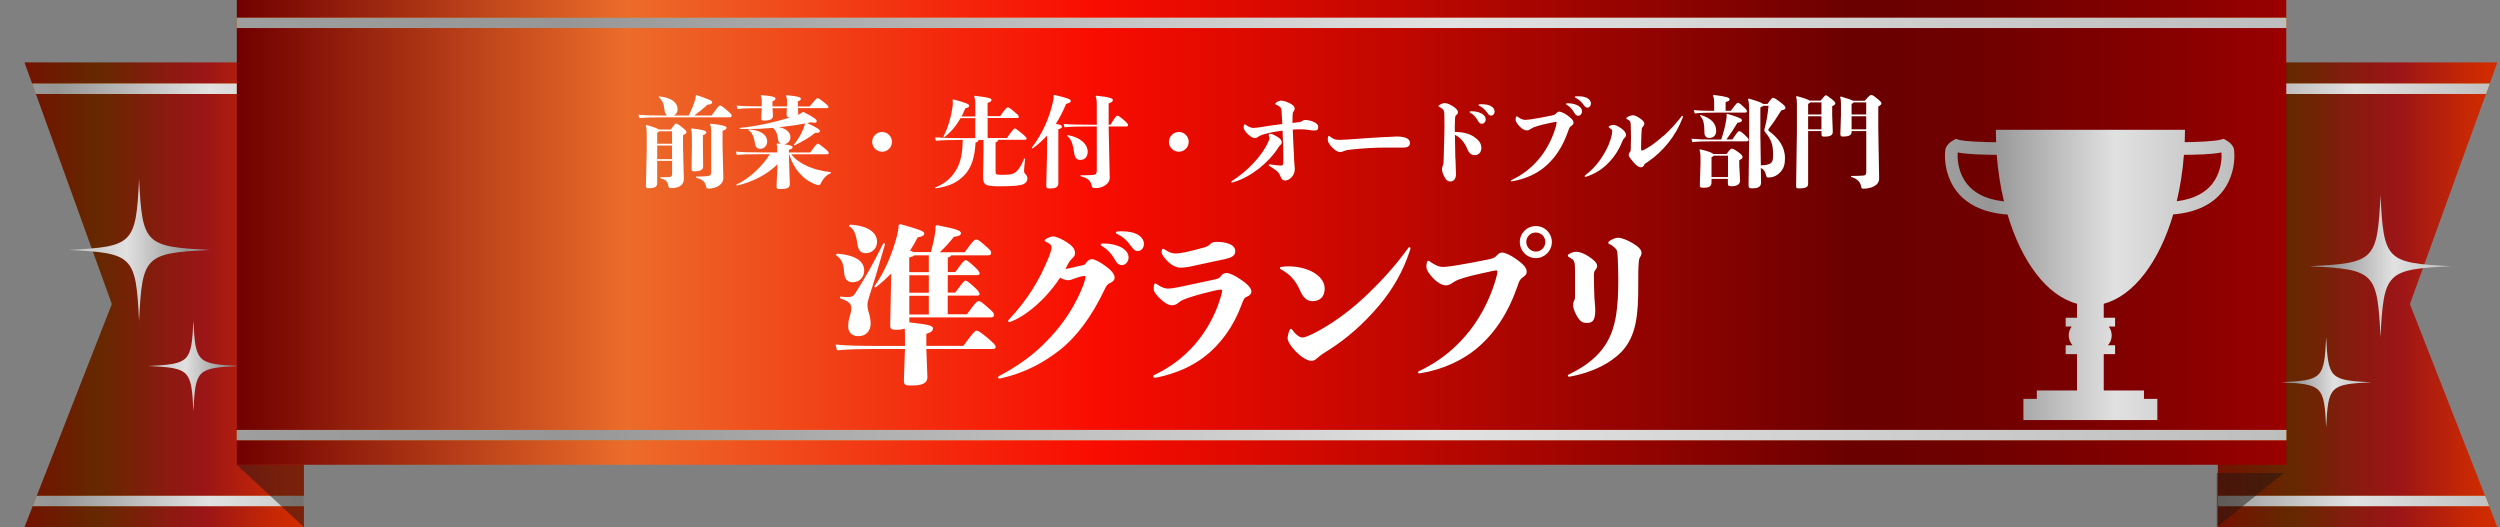
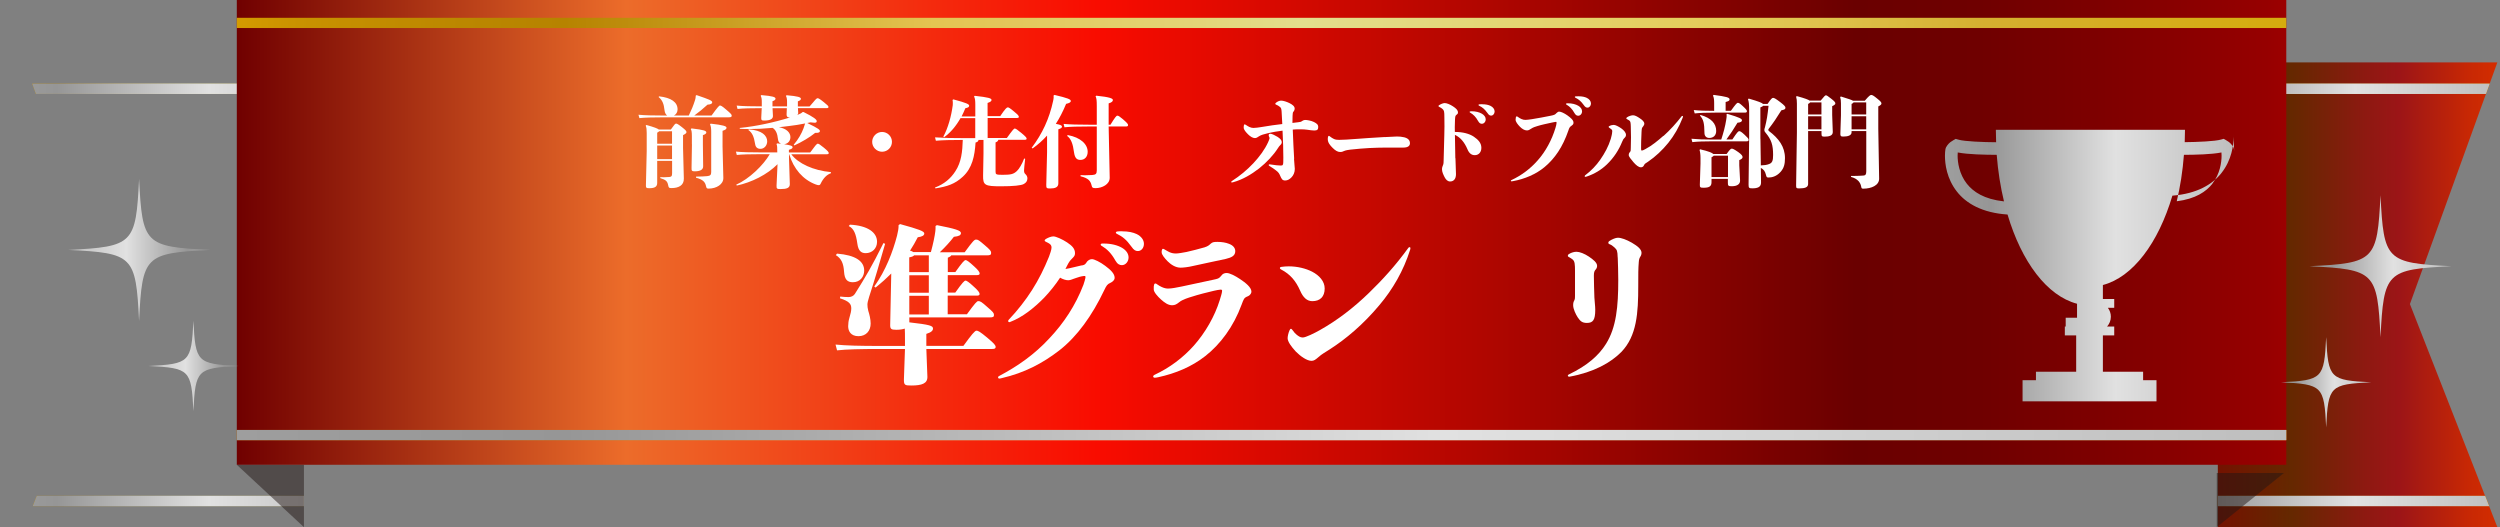
<svg xmlns="http://www.w3.org/2000/svg" xmlns:xlink="http://www.w3.org/1999/xlink" viewBox="0 0 379.11 79.94">
  <rect x="0" y="0" width="379.11" height="79.94" fill="#808080" stroke="none" />
  <defs>
    <linearGradient id="_名称未設定グラデーション_1087" data-name="名称未設定グラデーション 1087" x1="3.71" y1="44.7" x2="46.09" y2="44.7" gradientUnits="userSpaceOnUse">
      <stop offset="0" stop-color="#731200" />
      <stop offset=".26" stop-color="#652800" />
      <stop offset=".3" stop-color="#6a2602" />
      <stop offset=".53" stop-color="#8e1911" />
      <stop offset=".65" stop-color="#9c1517" />
      <stop offset=".74" stop-color="#ac1c10" />
      <stop offset=".9" stop-color="#c82804" />
      <stop offset="1" stop-color="#d32d00" />
    </linearGradient>
    <clipPath id="clippath">
      <polygon points="46.09 9.46 3.71 9.46 16.96 46.11 3.71 79.94 46.09 79.94 46.09 9.46" fill="none" stroke-width="0" />
    </clipPath>
    <linearGradient id="_名称未設定グラデーション_132" data-name="名称未設定グラデーション 132" x1="0" y1="75.97" x2="53.65" y2="75.97" gradientUnits="userSpaceOnUse">
      <stop offset="0" stop-color="#d49b00" />
      <stop offset=".03" stop-color="#c99200" />
      <stop offset=".11" stop-color="#bb8700" />
      <stop offset=".16" stop-color="#b68300" />
      <stop offset=".23" stop-color="#c79b1e" />
      <stop offset=".34" stop-color="#e4c452" />
      <stop offset=".38" stop-color="#e3c85c" />
      <stop offset=".47" stop-color="#e3d578" />
      <stop offset=".52" stop-color="#e3de8d" />
      <stop offset=".71" stop-color="#e4cd5c" />
      <stop offset=".77" stop-color="#dfc34e" />
      <stop offset=".85" stop-color="#d5b031" />
      <stop offset="1" stop-color="#d5ac0e" />
    </linearGradient>
    <linearGradient id="_名称未設定グラデーション_3" data-name="名称未設定グラデーション 3" x1="0" y1="75.97" x2="53.65" y2="75.97" gradientUnits="userSpaceOnUse">
      <stop offset="0" stop-color="#9e9e9e" />
      <stop offset=".16" stop-color="#969696" />
      <stop offset=".59" stop-color="#e1e1e1" />
      <stop offset="1" stop-color="#bebebe" />
    </linearGradient>
    <linearGradient id="_名称未設定グラデーション_132-2" data-name="名称未設定グラデーション 132" y1="13.47" y2="13.47" xlink:href="#_名称未設定グラデーション_132" />
    <linearGradient id="_名称未設定グラデーション_3-2" data-name="名称未設定グラデーション 3" y1="13.47" y2="13.47" xlink:href="#_名称未設定グラデーション_3" />
    <linearGradient id="_名称未設定グラデーション_1087-2" data-name="名称未設定グラデーション 1087" x1="336.32" x2="378.71" xlink:href="#_名称未設定グラデーション_1087" />
    <clipPath id="clippath-1">
      <polygon points="336.32 9.46 378.71 9.46 365.45 46.11 378.71 79.94 336.32 79.94 336.32 9.46" fill="none" stroke-width="0" />
    </clipPath>
    <linearGradient id="_名称未設定グラデーション_132-3" data-name="名称未設定グラデーション 132" x1="325.46" x2="379.11" xlink:href="#_名称未設定グラデーション_132" />
    <linearGradient id="_名称未設定グラデーション_3-3" data-name="名称未設定グラデーション 3" x1="325.46" x2="379.11" xlink:href="#_名称未設定グラデーション_3" />
    <linearGradient id="_名称未設定グラデーション_132-4" data-name="名称未設定グラデーション 132" x1="325.46" y1="13.47" x2="379.11" y2="13.47" xlink:href="#_名称未設定グラデーション_132" />
    <linearGradient id="_名称未設定グラデーション_3-4" data-name="名称未設定グラデーション 3" x1="325.46" y1="13.47" x2="379.11" y2="13.47" xlink:href="#_名称未設定グラデーション_3" />
    <linearGradient id="_名称未設定グラデーション_1237" data-name="名称未設定グラデーション 1237" x1="35.91" y1="35.24" x2="346.71" y2="35.24" gradientUnits="userSpaceOnUse">
      <stop offset="0" stop-color="#700000" />
      <stop offset=".19" stop-color="#ec6c2a" />
      <stop offset=".34" stop-color="#f42a0d" />
      <stop offset=".42" stop-color="#f90c00" />
      <stop offset=".79" stop-color="#6a0000" />
      <stop offset=".85" stop-color="#6f0000" />
      <stop offset=".91" stop-color="#7e0000" />
      <stop offset=".99" stop-color="#960000" />
      <stop offset="1" stop-color="#9c0000" />
    </linearGradient>
    <linearGradient id="_名称未設定グラデーション_132-5" data-name="名称未設定グラデーション 132" x1="35.91" y1="65.98" x2="346.71" y2="65.98" xlink:href="#_名称未設定グラデーション_132" />
    <linearGradient id="_名称未設定グラデーション_3-5" data-name="名称未設定グラデーション 3" x1="35.91" y1="65.98" x2="346.71" y2="65.98" xlink:href="#_名称未設定グラデーション_3" />
    <linearGradient id="_名称未設定グラデーション_132-6" data-name="名称未設定グラデーション 132" x1="35.91" y1="3.47" x2="346.71" y2="3.47" xlink:href="#_名称未設定グラデーション_132" />
    <linearGradient id="_名称未設定グラデーション_3-6" data-name="名称未設定グラデーション 3" x1="35.91" y1="3.47" x2="346.71" y2="3.47" xlink:href="#_名称未設定グラデーション_3" />
    <linearGradient id="_名称未設定グラデーション_3-7" data-name="名称未設定グラデーション 3" x1="294.94" y1="41.68" x2="338.83" y2="41.68" xlink:href="#_名称未設定グラデーション_3" />
    <linearGradient id="_名称未設定グラデーション_3-8" data-name="名称未設定グラデーション 3" x1="345.9" y1="57.97" x2="359.6" y2="57.97" xlink:href="#_名称未設定グラデーション_3" />
    <linearGradient id="_名称未設定グラデーション_3-9" data-name="名称未設定グラデーション 3" x1="350.23" y1="40.37" x2="371.76" y2="40.37" xlink:href="#_名称未設定グラデーション_3" />
    <linearGradient id="_名称未設定グラデーション_3-10" data-name="名称未設定グラデーション 3" x1="-7310.42" y1="55.5" x2="-7296.72" y2="55.5" gradientTransform="translate(-7274.24) rotate(-180) scale(1 -1)" xlink:href="#_名称未設定グラデーション_3" />
    <linearGradient id="_名称未設定グラデーション_3-11" data-name="名称未設定グラデーション 3" x1="-7306.09" y1="37.9" x2="-7284.55" y2="37.9" gradientTransform="translate(-7274.24) rotate(-180) scale(1 -1)" xlink:href="#_名称未設定グラデーション_3" />
  </defs>
  <g isolation="isolate">
    <g id="_レイヤー_2" data-name="レイヤー 2">
      <g id="_デザイン" data-name="デザイン">
        <g>
          <g>
-             <polygon points="46.09 9.46 3.71 9.46 16.96 46.11 3.71 79.94 46.09 79.94 46.09 9.46" fill="url(#_名称未設定グラデーション_1087)" stroke-width="0" />
            <g clip-path="url(#clippath)">
              <g>
                <g>
                  <rect y="75.2" width="53.65" height="1.55" fill="url(#_名称未設定グラデーション_132)" stroke-width="0" />
                  <rect y="75.2" width="53.65" height="1.55" fill="url(#_名称未設定グラデーション_3)" stroke-width="0" />
                </g>
                <g>
                  <rect y="12.69" width="53.65" height="1.55" fill="url(#_名称未設定グラデーション_132-2)" stroke-width="0" />
                  <rect y="12.69" width="53.65" height="1.55" fill="url(#_名称未設定グラデーション_3-2)" stroke-width="0" />
                </g>
              </g>
            </g>
            <polygon points="336.32 9.46 378.71 9.46 365.45 46.11 378.71 79.94 336.32 79.94 336.32 9.46" fill="url(#_名称未設定グラデーション_1087-2)" stroke-width="0" />
            <g clip-path="url(#clippath-1)">
              <g>
                <g>
                  <rect x="325.46" y="75.2" width="53.65" height="1.55" fill="url(#_名称未設定グラデーション_132-3)" stroke-width="0" />
                  <rect x="325.46" y="75.2" width="53.65" height="1.55" fill="url(#_名称未設定グラデーション_3-3)" stroke-width="0" />
                </g>
                <g>
                  <rect x="325.46" y="12.69" width="53.65" height="1.55" fill="url(#_名称未設定グラデーション_132-4)" stroke-width="0" />
                  <rect x="325.46" y="12.69" width="53.65" height="1.55" fill="url(#_名称未設定グラデーション_3-4)" stroke-width="0" />
                </g>
              </g>
            </g>
            <polygon points="46.09 70.48 46.09 79.94 35.91 70.48 46.09 70.48" fill="#221714" mix-blend-mode="multiply" opacity=".5" stroke-width="0" />
            <polygon points="336.16 71.73 336.16 79.94 346.34 71.73 336.16 71.73" fill="#221714" mix-blend-mode="multiply" opacity=".5" stroke-width="0" />
            <rect x="35.91" width="310.79" height="70.48" fill="url(#_名称未設定グラデーション_1237)" stroke-width="0" />
            <g>
              <rect x="35.91" y="65.2" width="310.79" height="1.55" fill="url(#_名称未設定グラデーション_132-5)" stroke-width="0" />
              <rect x="35.91" y="65.2" width="310.79" height="1.55" fill="url(#_名称未設定グラデーション_3-5)" stroke-width="0" />
            </g>
            <g>
              <rect x="35.91" y="2.7" width="310.79" height="1.55" fill="url(#_名称未設定グラデーション_132-6)" stroke-width="0" />
-               <rect x="35.91" y="2.7" width="310.79" height="1.55" fill="url(#_名称未設定グラデーション_3-6)" stroke-width="0" />
            </g>
-             <path d="m338.8,22.91c0-.09-.02-.18-.03-.25-.02-.09-.01-.12-.09-.32-.46-.84-1.07-1.01-1.12-1.09l-.35-.2-.39.11c-.89.27-3.62.38-5.52.4.02-.62.04-1.25.04-1.88h-28.68c0,.63.02,1.26.04,1.89-1.9-.01-4.81-.11-5.74-.4l-.39-.11-.35.2c-.05.08-.66.25-1.12,1.09-.08.19-.07.22-.09.31-.04.23-.07.54-.07.96,0,1.26.27,3.47,1.81,5.43,1.39,1.79,3.84,3.23,7.68,3.48,2.13,7.18,5.99,12.34,10.54,13.53v2.12h-1.72v1.34h.91c-.28.37-.45.83-.45,1.34,0,.58.22,1.1.58,1.5h-1.04v1.34h1.72v5.51h-6.1v1.28h-2.03v3.21h20.31v-3.21h-2.03v-1.28h-6.1v-5.51h1.72v-1.34h-1.09c.36-.4.58-.92.58-1.5,0-.5-.17-.96-.45-1.34h.96v-1.34h-1.72v-2.12c4.55-1.2,8.41-6.36,10.54-13.55,3.72-.29,6.09-1.71,7.46-3.46,1.54-1.97,1.81-4.18,1.81-5.43,0-.28-.01-.52-.03-.7Zm-40.54,4.95c-1.16-1.47-1.4-3.25-1.4-4.25,0-.21.01-.37.02-.49,0,0,0,0,0,0,1.58.31,4.15.35,5.91.36.19,2.48.57,4.85,1.1,7.06-3.02-.33-4.66-1.45-5.64-2.69Zm37.24,0c-.96,1.2-2.54,2.3-5.41,2.66.53-2.2.9-4.56,1.09-7.04,1.75-.01,4.18-.06,5.69-.36,0,0,0,0,0,0,.01.11.02.29.02.49,0,.99-.24,2.78-1.4,4.24Z" fill="url(#_名称未設定グラデーション_3-7)" stroke-width="0" />
+             <path d="m338.8,22.91c0-.09-.02-.18-.03-.25-.02-.09-.01-.12-.09-.32-.46-.84-1.07-1.01-1.12-1.09l-.35-.2-.39.11c-.89.27-3.62.38-5.52.4.02-.62.04-1.25.04-1.88h-28.68c0,.63.02,1.26.04,1.89-1.9-.01-4.81-.11-5.74-.4l-.39-.11-.35.2c-.05.08-.66.25-1.12,1.09-.08.19-.07.22-.09.31-.04.23-.07.54-.07.96,0,1.26.27,3.47,1.81,5.43,1.39,1.79,3.84,3.23,7.68,3.48,2.13,7.18,5.99,12.34,10.54,13.53v2.12h-1.72v1.34h.91h-1.04v1.34h1.72v5.51h-6.1v1.28h-2.03v3.21h20.31v-3.21h-2.03v-1.28h-6.1v-5.51h1.72v-1.34h-1.09c.36-.4.58-.92.58-1.5,0-.5-.17-.96-.45-1.34h.96v-1.34h-1.72v-2.12c4.55-1.2,8.41-6.36,10.54-13.55,3.72-.29,6.09-1.71,7.46-3.46,1.54-1.97,1.81-4.18,1.81-5.43,0-.28-.01-.52-.03-.7Zm-40.54,4.95c-1.16-1.47-1.4-3.25-1.4-4.25,0-.21.01-.37.02-.49,0,0,0,0,0,0,1.58.31,4.15.35,5.91.36.19,2.48.57,4.85,1.1,7.06-3.02-.33-4.66-1.45-5.64-2.69Zm37.24,0c-.96,1.2-2.54,2.3-5.41,2.66.53-2.2.9-4.56,1.09-7.04,1.75-.01,4.18-.06,5.69-.36,0,0,0,0,0,0,.01.11.02.29.02.49,0,.99-.24,2.78-1.4,4.24Z" fill="url(#_名称未設定グラデーション_3-7)" stroke-width="0" />
            <g>
              <path d="m359.6,57.97c-6.3.31-6.54.56-6.85,6.85-.31-6.3-.56-6.54-6.85-6.85,6.3-.31,6.54-.56,6.85-6.85.31,6.3.56,6.54,6.85,6.85Z" fill="url(#_名称未設定グラデーション_3-8)" stroke-width="0" />
              <path d="m371.76,40.37c-9.89.48-10.28.87-10.77,10.77-.48-9.89-.87-10.28-10.77-10.77,9.89-.48,10.28-.87,10.77-10.77.48,9.89.87,10.28,10.77,10.77Z" fill="url(#_名称未設定グラデーション_3-9)" stroke-width="0" />
            </g>
            <g>
              <path d="m22.48,55.5c6.3.31,6.54.56,6.85,6.85.31-6.3.56-6.54,6.85-6.85-6.3-.31-6.54-.56-6.85-6.85-.31,6.3-.56,6.54-6.85,6.85Z" fill="url(#_名称未設定グラデーション_3-10)" stroke-width="0" />
              <path d="m10.32,37.9c9.89.48,10.28.87,10.77,10.77.48-9.89.87-10.28,10.77-10.77-9.89-.48-10.28-.87-10.77-10.77-.48,9.89-.87,10.28-10.77,10.77Z" fill="url(#_名称未設定グラデーション_3-11)" stroke-width="0" />
            </g>
          </g>
          <g>
            <path d="m141.16,38.25c.36-1.33.6-2.5.68-3.2.03-.23.03-.44.03-.62v-.16l.21-.13c2.78.55,3.64.81,3.64,1.2,0,.34-.31.49-1.07.57-.6.78-1.27,1.51-2.13,2.34h3.77c1.25-1.72,1.48-1.92,1.72-1.92.31,0,.44.1,1.33.86.81.7.96.86.96,1.17,0,.29-.16.36-.62.36h-5.43c-.08.16-.23.23-.52.36v2.18h1.14c1.07-1.51,1.38-1.82,1.56-1.82.16,0,.49.21,1.35,1.01.52.47.78.81.78,1.01s-.13.26-.47.26h-4.37v2.65h1.14c1.07-1.51,1.38-1.82,1.56-1.82.16,0,.49.21,1.35,1.01.52.47.78.81.78,1.01s-.13.26-.47.26h-4.37v2.83h2.91c1.25-1.72,1.53-2,1.72-2,.31,0,.47.08,1.43.94.81.7.96.86.96,1.17,0,.29-.16.36-.62.36h-12.22v.75c3.15.36,3.59.52,3.59.94,0,.29-.23.57-1.01.81v1.82h5.62c1.25-1.72,1.74-2.31,1.98-2.31s.55.16,1.64,1.07c1.09.91,1.27,1.17,1.27,1.4s-.13.31-.55.31h-9.96l.16,4.21c.03,1.04-.86,1.33-2.44,1.33-.96,0-1.14-.05-1.12-.94l.16-4.6h-3.93c-2.68,0-5.02.05-6.37.21l-.23-.88c1.51.16,3.85.21,6.6.21h3.93v-.86c0-.83,0-1.38-.03-1.77-.31.1-.73.18-1.27.18-.83,0-.96-.13-.94-.81l.16-7.72c-.7.7-1.48,1.4-2.37,2.13l-.21-.16c1.74-2.42,2.83-5.3,3.46-7.72.16-.65.23-1.09.23-1.46v-.13l.23-.16c2.94.81,3.67,1.09,3.67,1.43,0,.31-.36.49-.99.57-.36.7-.75,1.38-1.17,2.03.18.05.34.1.49.21h2.68Zm-14.22.21c2.76.23,4.11,1.12,4.11,2.57,0,.91-.6,1.77-1.72,1.77-.88,0-1.25-.47-1.33-1.56-.08-1.27-.39-2.03-1.25-2.55l.18-.23Zm7.28-1.48c-.96,3.33-1.53,5.3-2.42,8.03-.18.57-.26.94-.26,1.17,0,.26.03.6.13.96.16.49.36,1.25.36,1.92,0,1.09-.68,1.92-1.85,1.92s-1.56-.78-1.56-1.51c0-.39.05-.81.18-1.25.21-.68.29-1.09.29-1.46,0-.65-.29-1.07-1.72-1.53l.05-.26c.39.05.83.08,1.27.08.39,0,.75-.18.94-.47,1.66-2.65,2.57-4.16,4.34-7.72l.23.1Zm-5.33-2.91c2.68.13,4.11,1.17,4.11,2.6,0,.99-.73,1.72-1.72,1.72-.6,0-1.12-.26-1.27-1.46-.21-1.48-.52-2.26-1.3-2.65l.18-.21Zm11.96,7.2v-2.55h-2.24c-.08.13-.26.21-.73.31v2.24h2.96Zm0,.47h-2.96v2.65h2.96v-2.65Zm0,3.12h-2.96v2.83h2.96v-2.83Z" fill="#fff" stroke-width="0" />
            <path d="m164.04,40.26c.49-.1.52-.16.83-.62.23-.23.47-.34.73-.34.34,0,1.25.44,2,1.01.88.65,1.43,1.22,1.43,1.82,0,.36-.34.62-.62.75-.49.21-.62.42-.94,1.09-1.87,3.93-4.13,7.05-6.81,9.15-2.55,1.98-5.33,3.43-8.71,4.21-.1.03-.31.08-.39.08-.13,0-.21-.08-.21-.16s.03-.16.13-.21c2.86-1.51,5.41-3.3,7.67-5.75,2.16-2.29,3.93-4.94,5.15-8.11.13-.36.31-.99.31-1.17,0-.13-.05-.16-.21-.16-.13,0-.6.1-.68.13-.26.1-.62.18-.88.29-.31.13-.6.23-.86.23-.31,0-.78-.13-1.22-.39-.68,1.04-1.51,2.08-2.42,3.04-1.53,1.56-3.28,2.96-5.15,3.67-.05.03-.08.03-.13.03-.1,0-.18-.08-.18-.16s.03-.13.1-.21c1.33-1.4,2.55-2.96,3.54-4.52,1.01-1.59,1.82-3.22,2.55-5.02.16-.42.39-1.07.39-1.4,0-.26-.1-.44-.34-.6-.13-.08-.26-.16-.49-.26-.13-.05-.21-.13-.21-.21s.08-.16.18-.23c.39-.23.83-.39,1.14-.39.39,0,1.33.42,2.08.91.78.52,1.2.96,1.2,1.64,0,.39-.16.52-.49.86-.26.26-.42.44-.78,1.17-.05.1-.13.23-.18.36.62-.08,1.72-.39,2.47-.55Zm3.3-3.33c1.2,0,2.13.26,2.81.65.6.36.99.86.99,1.46,0,.65-.47,1.17-1.01,1.17-.36,0-.68-.16-.99-.7-.62-1.12-1.27-1.74-2.05-2.21-.13-.05-.18-.13-.18-.21s.08-.16.26-.16h.18Zm2.83-1.85c.96,0,1.66.16,2.21.42.68.34,1.09.88,1.09,1.48s-.39,1.09-.91,1.09c-.34,0-.6-.1-1.01-.7-.73-1.01-1.3-1.48-2.16-1.9-.13-.05-.18-.13-.18-.21s.08-.13.23-.16c.26-.03.49-.03.73-.03Z" fill="#fff" stroke-width="0" />
            <path d="m185.33,44.13c0-.21-.13-.21-.23-.21-.21,0-.68.1-1.04.18-.99.23-2.34.57-3.38.91-.34.1-1.4.42-1.85.81-.39.31-.65.47-1.09.47-.6,0-1.14-.39-1.69-.88-.52-.47-1.09-1.12-1.09-1.51v-.31c0-.1,0-.21.03-.31.03-.21.1-.29.21-.29.08,0,.16.03.23.1.29.21.57.36.75.44.36.16.65.23.96.23.52,0,1.33-.16,2.05-.31,1.61-.34,3.15-.68,4.71-1.01.83-.18.91-.18,1.25-.57.26-.39.55-.47.88-.47.44,0,1.27.42,2,.91.86.57,1.74,1.27,1.74,1.92,0,.18-.13.52-.55.7-.6.23-.62.44-.94,1.27-1.22,3.33-3.22,6.01-5.51,7.8-2.05,1.61-4.5,2.63-7.12,3.2-.13.03-.39.08-.52.08-.16,0-.26-.08-.26-.18,0-.08.05-.18.21-.26,2.29-1.07,4.29-2.57,5.95-4.42,1.77-2,3.17-4.45,3.93-6.89.13-.44.36-1.12.36-1.4Zm-9.15-6.14c.03-.18.08-.26.18-.26.05,0,.13.03.21.08.29.18.55.31.75.42.36.16.65.21,1.01.21.34,0,1.07-.13,1.59-.23.75-.16,1.92-.47,2.73-.7.57-.18.73-.36.96-.57.26-.23.49-.26,1.01-.26.65,0,1.27.1,1.74.29.62.23.96.62.96,1.12,0,.7-.57.96-1.43,1.17-1.33.31-3.54.73-4.97,1.07-.73.18-1.53.26-1.9.26-.75,0-1.46-.47-1.95-.96s-.91-1.04-.91-1.35v-.26Z" fill="#fff" stroke-width="0" />
            <path d="m194.09,40.65c0-.1.08-.16.23-.18.36-.05.73-.08,1.12-.08,1.27,0,2.57.31,3.54.81,1.09.57,1.9,1.46,1.9,2.55,0,1.27-.73,1.92-1.87,1.92-.81,0-1.4-.55-1.85-1.59-.68-1.53-1.53-2.5-2.86-3.2-.13-.05-.21-.13-.21-.23Zm5.88,13.47c-.49.44-.73.6-1.09.6-.68,0-1.66-.68-2.37-1.4-.7-.75-1.25-1.53-1.25-2.03,0-.26.1-.78.29-1.2.08-.16.13-.23.21-.23s.16.08.23.18c.23.34.44.55.62.7.26.21.55.44.94.44.44,0,1.77-.65,2.63-1.14,2.63-1.48,5.1-3.38,7.41-5.62,2.05-1.98,4.06-4.19,5.98-6.84.05-.08.13-.1.18-.1.08,0,.13.05.13.16s-.03.18-.05.26c-.99,3.12-2.6,5.95-4.68,8.4-2.42,2.89-5.04,5.1-7.51,6.68-.75.49-1.25.75-1.66,1.14Z" fill="#fff" stroke-width="0" />
-             <path d="m227.06,41.22c0-.21-.03-.21-.18-.21-.21,0-.86.16-1.22.23-1.17.26-2.55.55-3.64.88-.42.13-1.12.34-1.61.68-.44.29-.7.47-1.14.47-.62,0-1.3-.44-1.85-.99-.6-.6-1.12-1.3-1.12-1.85,0-.18.03-.39.08-.62.05-.18.13-.26.23-.26.08,0,.18.05.26.13.36.29.73.44.96.57.36.18.73.23,1.04.23.29,0,.96-.08,1.64-.18,1.61-.26,3.46-.6,4.94-.91,1.07-.21,1.22-.31,1.61-.73.29-.29.47-.36.73-.36.42,0,1.3.39,2.13.99s1.59,1.22,1.59,1.87c0,.29-.03.49-.44.78-.6.44-.65.57-.91,1.35-1.48,4.26-3.51,7.28-6.27,9.59-2.26,1.87-5.23,3.15-8.29,3.69-.16.03-.29.05-.39.05-.13,0-.18-.05-.18-.16,0-.05.05-.13.16-.18,2.6-1.22,4.97-2.96,6.94-5.23,2.08-2.34,3.69-5.38,4.63-8.45.13-.47.31-1.09.31-1.4Zm5.85-2.08c-1.35,0-2.44-1.09-2.44-2.44s1.09-2.42,2.44-2.42,2.42,1.09,2.42,2.42-1.09,2.44-2.42,2.44Zm0-.99c.78,0,1.43-.65,1.43-1.46s-.65-1.43-1.46-1.43-1.43.65-1.43,1.43.65,1.46,1.46,1.46Z" fill="#fff" stroke-width="0" />
            <path d="m245.31,39.03c-.03-1.01-.1-1.14-.49-1.51-.29-.26-.47-.39-.75-.49-.13-.05-.18-.13-.18-.23,0-.08.05-.18.18-.26.39-.26.94-.49,1.27-.49.52,0,1.3.29,2.11.75.88.52,1.48.99,1.48,1.56,0,.13-.05.36-.16.52-.16.26-.23.42-.26.88-.08.99-.08,1.72-.08,3.61,0,4.08-.21,7.57-2.57,10.01-1.59,1.61-4.16,3.07-7.85,3.74-.18,0-.26-.05-.26-.16,0-.08.05-.13.16-.18,2.81-1.35,4.55-2.89,5.64-4.65,1.56-2.5,1.85-5.67,1.85-9.67,0-1.14-.05-2.63-.08-3.43Zm-6.47,2.11c0-1.07-.03-1.51-.36-1.79-.18-.13-.34-.26-.52-.34-.13-.05-.21-.13-.21-.23,0-.08.05-.18.18-.26.36-.23.81-.34,1.14-.34.47,0,1.22.29,1.87.73s1.25.91,1.25,1.4c0,.18-.05.36-.18.52-.21.23-.31.42-.31.96,0,1.12.05,2.18.08,3.33.03.65.13,1.27.13,1.85,0,1.56-.34,2-1.27,2-.73,0-1.01-.29-1.38-.83-.29-.44-.7-1.27-.7-1.85,0-.34.05-.52.18-.75.1-.21.1-.39.1-.68v-3.72Z" fill="#fff" stroke-width="0" />
          </g>
          <g>
            <path d="m101.18,17.52c-.21-.14-.36-.39-.41-.81-.1-.96-.33-1.53-.9-2l.08-.1c1.84.2,2.8.89,2.8,1.98,0,.41-.21.75-.55.93h2.25c.41-.85.69-1.52.95-2.35.06-.19.1-.39.1-.58v-.08l.13-.09c1.96.67,2.37.84,2.37,1.09,0,.23-.24.33-.71.36-.66.61-1.36,1.18-2.01,1.65h2.62c.96-1.32,1.16-1.52,1.28-1.52s.3.06.94.62c.71.6.84.75.84.91,0,.2-.09.26-.51.26h-9.82c-1.31,0-2.9.03-3.67.12l-.14-.51c.87.09,2.5.12,3.81.12h.54Zm.73,6.87h-2.25v3.36c0,.58-.39.79-1.21.79-.42,0-.51-.06-.5-.44l.12-5.17v-2.77c0-.55-.03-.76-.15-1.11l.1-.1c1.21.34,1.71.54,1.88.69h1.83c.52-.73.66-.9.78-.9.15,0,.33.09.94.57.51.41.65.56.65.72s-.15.28-.52.46v1.96l.12,4.62c.03,1.05-.81,1.45-1.86,1.45-.39,0-.43-.03-.51-.4-.12-.65-.36-.85-1.2-1.11v-.15c.21,0,.38.02.54.02.27,0,.52-.02.83-.04.29-.03.42-.1.42-.58v-1.86Zm-2.25-2.59h2.25v-1.89h-1.96c-.06.08-.15.13-.29.21v1.68Zm2.25.27h-2.25v2.06h2.25v-2.06Zm3.01-.19v-1.17c0-.66-.04-.92-.16-1.12l.1-.12c1.99.23,2.25.38,2.25.62,0,.15-.17.3-.52.4v1.43l.04,3.28c.02.58-.54.78-1.27.78-.42,0-.51-.07-.49-.52l.06-3.57Zm4.65.3l.12,4.8c.03.96-1.04,1.62-2.22,1.62-.3,0-.33-.06-.41-.39-.12-.54-.38-.97-1.51-1.26v-.17c.72,0,1.24-.03,1.68-.07.46-.05.62-.17.62-.62v-6.1c0-.6-.05-.85-.18-1.14l.1-.1c1.92.21,2.4.39,2.4.61,0,.2-.1.31-.6.48v2.34Z" fill="#fff" stroke-width="0" />
            <path d="m119.67,23.12h3.19c.72-.99,1-1.33,1.14-1.33s.31.09.94.61.73.68.73.81-.07.18-.31.18h-5.37c1.05,1.41,3.36,2.47,6.01,2.71v.17c-.61.21-1.15.73-1.56,1.6-.06.13-.15.21-.29.21-.1,0-.27-.04-.48-.12-1.88-.71-3.33-2.34-3.99-4.57h-.03v.66l.12,3.85c.02.6-.46.77-1.38.77-.54,0-.66-.03-.63-.54l.15-3.23c-1.56,1.58-3.93,2.76-6.18,3.24l-.08-.14c1.96-.87,4.09-2.92,5.08-4.62h-1.32c-1.54,0-2.9.03-3.68.12l-.13-.51c.87.09,2.22.12,3.81.12h2.46c0-.73-.01-1.04-.12-1.27l.1-.1.61.07c-.27-.1-.45-.33-.48-.67-.09-.92-.36-1.46-.82-1.75-1.26.12-2.49.18-3.57.18-.51,0-.98-.01-1.41-.04v-.13c2.42-.24,5.11-.81,7.63-1.59h-.09c-.3,0-.45-.12-.44-.47l.04-.93h-2.17l.06,1.15c.03.5-.45.72-1.32.72-.38,0-.48-.06-.45-.48l.07-1.4c-1.53,0-2.89.03-3.67.12l-.13-.51c.87.09,2.23.12,3.81.12v-.69c0-.41-.04-.69-.17-.92l.1-.1c1.8.15,2.15.31,2.15.54,0,.17-.13.27-.46.39v.78h2.21v-.68c0-.4-.05-.69-.17-.91l.1-.1c1.78.15,2.17.31,2.17.54,0,.16-.14.27-.46.39v.77h1.78c.83-1,1.06-1.25,1.2-1.25s.34.1.93.58c.65.52.73.62.73.75s-.07.18-.31.18h-4.32l.04.67c.02.14-.04.25-.13.36.39-.15.65-.28.78-.43l.15-.02c1.57.78,2.01,1.15,2.01,1.38,0,.17-.06.25-.36.25-.14,0-.33-.02-.58-.06l-.5.1c1.74.84,1.92,1.04,1.92,1.22s-.14.28-.62.28h-.1c-.84.69-2.02,1.38-3.15,1.9l-.1-.1c.72-.87,1.16-1.63,1.49-2.5.13-.36.19-.54.24-.73-.81.17-1.65.29-2.46.39-.51.07-1.02.13-1.51.18,1.18.2,1.74.84,1.74,1.5s-.46,1.02-.96,1.08c.96.14,1.29.25,1.29.45,0,.17-.1.25-.56.4v.39Zm-6.12-3.5c2,.12,2.79.96,2.79,1.81,0,.63-.45,1.14-1.01,1.14-.48,0-.75-.24-.82-.73-.18-1.16-.46-1.73-1.02-2.12l.06-.1Z" fill="#fff" stroke-width="0" />
            <path d="m133.76,23.01c-.82,0-1.5-.68-1.5-1.5s.68-1.5,1.5-1.5,1.5.67,1.5,1.5-.67,1.5-1.5,1.5Z" fill="#fff" stroke-width="0" />
            <path d="m149.76,17.61h1.92c.76-1.14,1-1.33,1.14-1.33s.31.09.94.62c.63.52.74.67.74.81s-.08.18-.31.18h-4.42v3.04h2.91c.9-1.26,1.08-1.44,1.21-1.44s.42.19,1.05.72c.63.53.74.68.74.81s-.08.18-.31.18h-3.98c-.03.18-.17.31-.42.39v4.41c0,.44.04.51,1.05.51,1.29,0,1.68-.1,2.19-.58.33-.3.78-1.05,1.1-1.9l.15.06c-.1.85-.17,1.53-.17,1.74,0,.25.03.42.21.58.17.15.3.39.3.62,0,.42-.19.67-.54.87-.39.23-1.6.35-3.48.35-2.43,0-2.73-.15-2.7-1.65l.06-3.3v-2.08h-.75c-.03.21-.18.34-.45.39-.14,2.06-.5,3.87-1.94,5.19-1.2,1.11-2.35,1.48-4.14,1.77l-.08-.13c1.37-.51,2.38-1.35,3.1-2.48.92-1.4,1.06-3,1.12-4.74-1.8,0-2.96.03-4.08.12l-.13-.51c1.32.09,2.58.12,4.71.12h1.39v-3.04h-2.23c-.66,1.17-1.5,2.19-2.49,2.9l-.12-.09c.71-1.29,1.21-3.1,1.43-4.77.01-.12.01-.23.01-.33,0-.15-.01-.3-.04-.46l.12-.09c2.04.54,2.4.74,2.4.96,0,.18-.14.3-.58.38-.17.42-.36.84-.57,1.25h2.08v-1.73c0-.72-.04-1-.19-1.3l.1-.1c2.13.23,2.55.38,2.55.63,0,.18-.17.31-.6.45v2.05Z" fill="#fff" stroke-width="0" />
            <path d="m159.89,14.39c2.05.48,2.49.68,2.49.92,0,.21-.23.33-.71.44-.49,1.17-1,2.17-1.56,3.03.72.14.93.24.93.42,0,.17-.1.26-.55.41v8.2c0,.6-.5.77-1.25.77-.48,0-.6-.03-.58-.54l.12-4.92v-2.56c-.66.73-1.38,1.37-2.19,1.95l-.14-.1c1.6-2.13,2.66-4.37,3.25-7.11.04-.21.08-.38.08-.57,0-.08,0-.15-.02-.23l.12-.09Zm8.23,4.8l.16,7.75c.02,1.02-1.17,1.59-2.13,1.59-.45,0-.54-.06-.61-.39-.17-.72-.5-1.12-1.68-1.41v-.17c.23,0,.44.02.65.02.36,0,.74-.02,1.11-.04.55-.04.7-.18.7-.71v-6.65h-1.24c-1.59,0-2.76.03-3.66.12l-.13-.51c.96.09,2.16.12,3.79.12h1.24v-2.83c0-.87-.04-1.19-.18-1.47l.1-.1c2.05.21,2.52.42,2.52.65,0,.19-.12.36-.64.52v3.24h.27c.68-1.11.9-1.38,1.04-1.38.18,0,.36.12.9.58.65.57.73.71.73.84,0,.18-.09.22-.34.22h-2.59Zm-6.21,1.29c1.98.36,3.03,1.41,3.03,2.54,0,.76-.46,1.23-1.09,1.23-.52,0-.85-.23-.98-1.14-.17-1.32-.46-2.07-1.05-2.5l.09-.12Z" fill="#fff" stroke-width="0" />
-             <path d="m178.76,23.01c-.82,0-1.5-.68-1.5-1.5s.68-1.5,1.5-1.5,1.5.67,1.5,1.5-.67,1.5-1.5,1.5Z" fill="#fff" stroke-width="0" />
            <path d="m190.91,25.56c-1.14.88-2.46,1.68-3.93,2.08-.05.02-.11.03-.18.03s-.1-.03-.1-.07.04-.09.1-.14c1.23-.79,2.31-1.69,3.27-2.71.93-1,1.71-2.05,2.23-3.18.06-.14.22-.5.22-.63,0-.06-.03-.12-.07-.21-.03-.06-.06-.14-.06-.21,0-.15.06-.24.25-.24.23,0,.73.25,1.1.48.42.27.63.52.63.78,0,.15-.04.3-.2.44-.15.14-.27.31-.39.5-.65,1.02-1.67,2.13-2.88,3.09Zm5.32-1.48c.04.73.12,1.36.12,1.54,0,.55-.23,1-.52,1.29-.27.27-.57.46-.93.46-.42,0-.54-.19-.77-.72-.13-.31-.24-.52-.65-.82-.22-.17-.52-.39-.99-.67-.08-.05-.1-.09-.1-.14,0-.06.04-.1.12-.1h.03c.79.13,1.37.18,1.65.18.33,0,.39-.05.41-.5,0-.19.01-.44.01-.71,0-1.03-.04-2.52-.12-4.08-.72.09-1.53.22-2.33.42-.44.1-.96.25-1.21.42-.29.18-.4.29-.66.29-.3,0-.69-.23-1.02-.56s-.67-.71-.67-1.02c0-.1,0-.23.03-.36.03-.1.06-.15.12-.15.03,0,.09.03.15.07.21.15.4.25.55.33.23.1.41.15.63.15.29,0,.79-.07,1.16-.13,1.21-.21,2.25-.35,3.21-.46-.03-.56-.06-1.14-.1-1.86-.03-.45-.07-.63-.33-.79-.12-.09-.27-.21-.53-.3-.07-.03-.1-.08-.1-.12s.03-.1.09-.15c.27-.23.57-.33.81-.33.31,0,.84.17,1.26.38.45.23.78.48.78.83,0,.17-.04.25-.15.42-.15.12-.15.3-.17.67,0,.33-.02.69-.02,1.08.3-.04.59-.08.85-.1.39-.04.45-.06.65-.21.18-.12.3-.14.47-.14.22,0,.84.09,1.29.31.44.23.65.39.65.77s-.15.52-.61.52c-.29,0-.63-.06-1.08-.12-.31-.04-.58-.06-.92-.06h-.31c-.3,0-.63.01-.94.04.04,1.51.15,3.21.21,4.42Z" fill="#fff" stroke-width="0" />
            <path d="m209.99,20.79c.54-.03.93-.06,1.42-.07.1,0,.27-.02.45-.02.33,0,.72.03,1.08.12.6.15.87.46.87.9,0,.39-.29.66-1,.66h-2.67c-.72,0-1.74.03-2.52.07-.79.04-1.93.14-2.85.24-.26.03-.69.09-.98.22-.29.14-.42.14-.57.14-.39,0-.75-.24-1.14-.63-.39-.39-.73-.79-.73-1.31,0-.12,0-.23.04-.38.03-.07.08-.13.12-.13.03,0,.06.01.12.06.23.19.48.34.68.43.23.1.52.12.75.12s.75-.03,1.11-.04c1.36-.08,2.42-.18,3.39-.24.83-.06,1.64-.1,2.43-.15Z" fill="#fff" stroke-width="0" />
            <path d="m220.71,23.99c0,.69.08,1.68.08,2.42s-.36,1.11-.89,1.11c-.36,0-.63-.25-.84-.66-.19-.38-.39-.79-.39-1.19,0-.29.08-.42.15-.62.09-.19.1-.46.1-.79.03-1.17.06-2.49.1-3.78.03-.85.03-1.75.01-2.68,0-.89-.04-1.06-.28-1.27-.12-.11-.29-.23-.5-.32-.08-.04-.12-.09-.12-.13s.04-.09.1-.13c.27-.18.63-.32.85-.32.31,0,.81.2,1.26.5.45.3.75.56.75.92,0,.13-.02.21-.2.34-.21.15-.22.27-.25.8-.02.38-.03.73-.03,1.09,0,.25.01.5.01.73h.09c1.06,0,2.1.25,2.79.72.63.44,1.14.92,1.14,1.69,0,.63-.38,1.11-1,1.11-.51,0-.87-.3-1.12-.92-.44-1.02-1.04-1.77-1.89-2.16.02,1.2.05,2.31.06,3.54Zm2.4-7.12c.69,0,1.23.15,1.62.38.34.21.57.5.57.84,0,.38-.27.68-.58.68-.21,0-.39-.09-.57-.41-.36-.65-.73-1-1.19-1.27-.08-.03-.1-.07-.1-.12s.04-.09.15-.09h.1Zm1.64-1.06c.55,0,.96.09,1.27.24.39.19.63.51.63.85s-.23.63-.52.63c-.2,0-.35-.06-.58-.41-.42-.58-.75-.85-1.25-1.09-.08-.03-.1-.08-.1-.12s.04-.08.13-.09c.15-.02.29-.02.42-.02Z" fill="#fff" stroke-width="0" />
            <path d="m236.04,18.6c0-.12-.02-.12-.1-.12-.12,0-.5.09-.71.13-.67.15-1.47.31-2.1.51-.24.07-.64.19-.93.39-.25.17-.41.27-.66.27-.36,0-.75-.25-1.06-.57-.34-.35-.65-.75-.65-1.06,0-.1.02-.23.04-.36.03-.1.08-.15.14-.15.04,0,.1.03.15.08.21.17.42.25.56.33.21.1.42.13.6.13.16,0,.55-.04.94-.1.93-.15,1.99-.34,2.85-.52.62-.12.71-.18.93-.42.17-.17.27-.21.42-.21.24,0,.75.23,1.23.57.48.35.92.71.92,1.08,0,.17-.02.29-.25.45-.35.25-.38.33-.53.78-.85,2.46-2.02,4.2-3.61,5.53-1.3,1.08-3.01,1.81-4.78,2.13-.09.02-.17.03-.23.03-.07,0-.1-.03-.1-.09,0-.03.03-.07.09-.1,1.5-.7,2.87-1.71,4-3.01,1.2-1.35,2.13-3.1,2.67-4.88.08-.27.18-.63.18-.81Zm1.68-2.94c.69,0,1.23.15,1.62.38.35.21.57.49.57.84,0,.38-.27.67-.58.67-.21,0-.39-.09-.57-.4-.36-.65-.73-1-1.19-1.27-.07-.03-.1-.08-.1-.12s.04-.09.15-.09h.1Zm1.64-1.06c.55,0,.96.09,1.27.24.39.19.63.51.63.85s-.23.63-.52.63c-.19,0-.35-.06-.58-.4-.42-.58-.75-.85-1.25-1.1-.07-.03-.1-.07-.1-.12s.04-.08.14-.09c.15-.01.28-.01.42-.01Z" fill="#fff" stroke-width="0" />
            <path d="m244.49,19.97c0-.25-.03-.29-.21-.42-.06-.04-.14-.1-.24-.18-.07-.04-.1-.09-.1-.13s.03-.08.1-.12c.21-.12.48-.18.67-.18.27,0,.71.23,1.14.52.42.3.72.66.72.99,0,.17-.06.31-.21.45-.15.14-.23.24-.36.57-.51,1.27-1.26,2.44-2.32,3.46-.85.82-1.9,1.45-3.03,1.83-.09.03-.17.06-.21.06-.09,0-.14-.04-.14-.1,0-.03.02-.07.06-.12.92-.69,1.69-1.49,2.32-2.4.66-.95,1.23-1.98,1.59-3.15.1-.36.21-.8.21-1.08Zm7.77.65c1.02-.92,1.92-1.92,2.76-3,.03-.03.08-.04.1-.04.06,0,.1.04.1.1,0,.04-.03.12-.06.19-.55,1.41-1.27,2.67-2.17,3.79-.9,1.11-1.95,2.1-3.07,2.86-.44.3-.5.29-.6.51-.13.28-.3.34-.5.34-.34,0-.73-.33-1.12-.78-.36-.42-.71-.85-.71-1.06,0-.24.06-.35.21-.51.1-.15.09-.18.1-.6.02-.44.03-.98.03-1.6,0-.51-.01-1.06-.03-1.64-.02-.55-.03-.76-.23-.91-.13-.09-.23-.14-.34-.2-.08-.03-.11-.07-.11-.12,0-.06.05-.12.12-.17.25-.17.66-.3.9-.3.29,0,.62.18,1.02.45.41.27.69.54.69.82,0,.12-.03.24-.17.41-.21.24-.22.3-.25.84-.06.96-.07,2.08-.07,2.49,0,.31,0,.33.13.33s.3-.09.52-.21c1-.52,1.92-1.3,2.73-2.01Z" fill="#fff" stroke-width="0" />
            <path d="m261.02,21.15c.33-1.01.6-2.01.75-2.98.04-.29.07-.45.07-.6,0-.08-.01-.15-.03-.23l.13-.08c1.91.57,2.22.75,2.22.99,0,.19-.21.33-.68.36-.55.93-1.15,1.83-1.68,2.54h.9c.73-1.1.9-1.26,1.04-1.26.15,0,.31.08.81.54.48.45.62.6.62.77,0,.18-.09.23-.35.23h-5.19c-1.26,0-2.16.03-3,.12l-.13-.51c.94.09,1.87.12,3.13.12h1.38Zm-1.08-5.49c0-.54-.03-.85-.18-1.17l.11-.1c1.93.26,2.41.39,2.41.68,0,.17-.1.27-.6.4v1.33h.8c.76-1.06.93-1.21,1.05-1.21.15,0,.3.08.75.5.51.46.63.65.63.76,0,.18-.09.23-.35.23h-4.47c-1.26,0-2.26.03-3.1.12l-.14-.51c.9.09,1.89.12,3.09.12v-1.14Zm2.1,11.46h-2.5v.51c0,.62-.33.84-1.2.84-.51,0-.58-.06-.57-.48l.1-3.18v-.83c0-.55-.06-1-.15-1.24l.1-.1c1.32.31,1.83.54,1.99.71h2.02c.48-.68.65-.81.77-.81.15,0,.33.06.98.51.57.41.67.6.67.77,0,.15-.1.3-.5.46v.79l.12,2.27c.03.55-.4.9-1.25.9-.52,0-.6-.06-.6-.52v-.58Zm-4.17-9.69c1.65.47,2.38,1.32,2.38,2.43,0,.67-.42,1.06-1.05,1.06-.45,0-.73-.29-.73-.77-.02-1.5-.15-2.02-.68-2.62l.08-.1Zm1.67,9.42h2.5v-3.24h-2.17c-.03.07-.12.13-.33.24v3Zm7.51.82c.02.72-.56.89-1.32.89-.5,0-.57-.06-.57-.57l.09-7.26v-3.98c0-.93-.05-1.35-.18-1.71l.12-.09c1.53.44,2.02.65,2.16.81h.69c.51-.75.68-.92.83-.92.18,0,.4.12,1.11.66.63.48.77.68.77.81,0,.25-.1.31-.62.42-.69,1.12-1.23,1.92-1.89,2.77-.06.09-.09.14-.09.2s.03.1.1.17c1.48,1.12,2.43,2.38,2.43,4.11,0,.9-.15,1.52-.68,2.1-.6.67-1.29.84-1.81.84-.24,0-.31-.03-.4-.43-.12-.48-.31-.8-.77-1.02l.03,2.2Zm-.09-6.64l.06,4.05c.53-.02.9-.06,1.27-.21.47-.18.59-.52.59-1.37,0-1.5-.24-2.31-1.16-3.4-.12-.13-.17-.24-.17-.38s.04-.22.09-.4c.27-1.05.4-1.84.55-3.28h-.84c-.04.1-.17.16-.4.25v4.74Z" fill="#fff" stroke-width="0" />
            <path d="m276.21,19.88h-2.02v8.02c0,.5-.46.67-1.36.67-.39,0-.46-.03-.46-.43l.12-8.07v-4.36c0-.47-.03-.73-.12-1.04l.1-.1c1.29.35,1.78.56,1.96.69h1.66c.54-.67.69-.81.8-.81.12,0,.34.15.78.5.5.39.65.56.65.72s-.15.28-.48.43v1.35l.09,2.55c.02.57-.54.72-1.25.72-.4,0-.46-.08-.46-.44v-.4Zm-2.02-2.52h2.02v-1.83h-1.72c-.05.09-.14.15-.3.23v1.6Zm2.02.27h-2.02v1.98h2.02v-1.98Zm6.79,2.25h-2.22v.18c0,.46-.51.65-1.27.65-.36,0-.45-.1-.43-.46l.09-2.76v-1.8c0-.46-.03-.66-.12-.96l.1-.1c1.14.35,1.65.52,1.86.65h1.77c.67-.79.85-.88.98-.88.15,0,.33.07.93.57.5.4.62.56.62.72,0,.15-.14.28-.48.45v3.4l.13,7.54c.02,1.03-1.19,1.53-2.4,1.53-.25,0-.27-.03-.34-.39-.1-.49-.48-1.12-1.52-1.39v-.15h.42c.58,0,.98-.03,1.48-.06.27-.02.41-.15.41-.63v-6.09Zm-2.22-2.52h2.22v-1.83h-1.92c-.04.09-.14.15-.3.23v1.6Zm0,2.25h2.22v-1.98h-2.22v1.98Z" fill="#fff" stroke-width="0" />
          </g>
        </g>
      </g>
    </g>
  </g>
</svg>